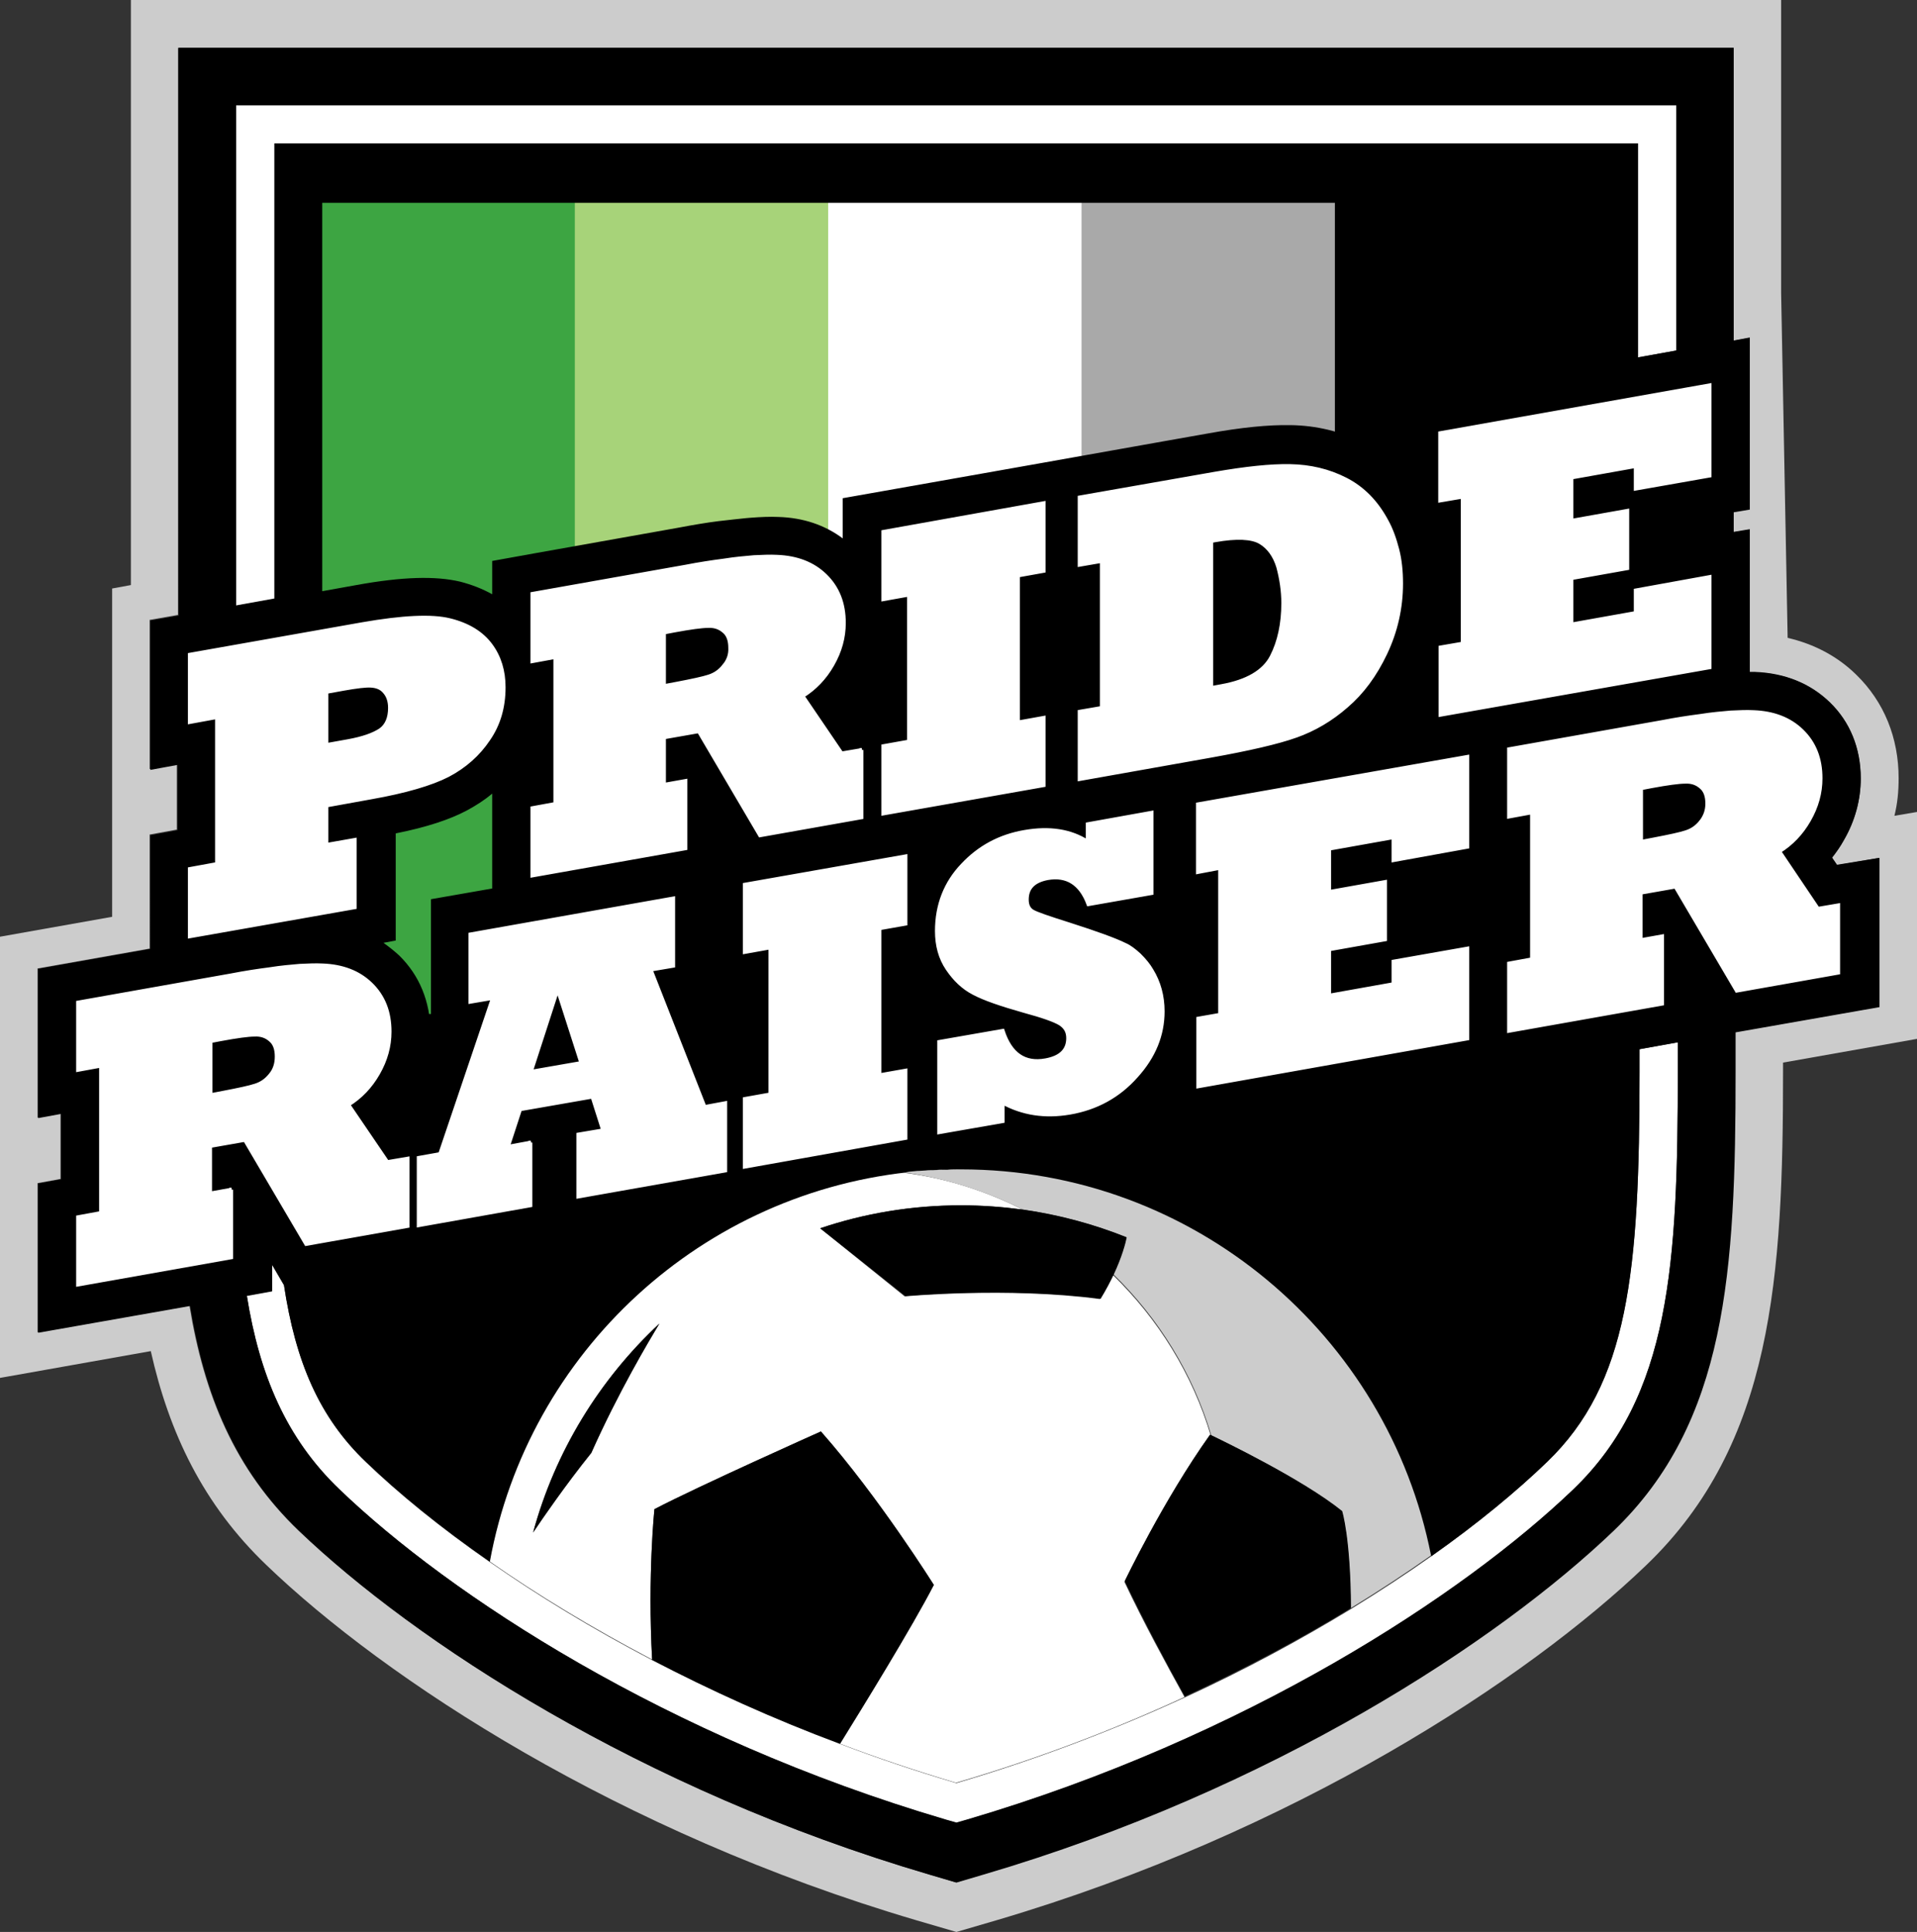
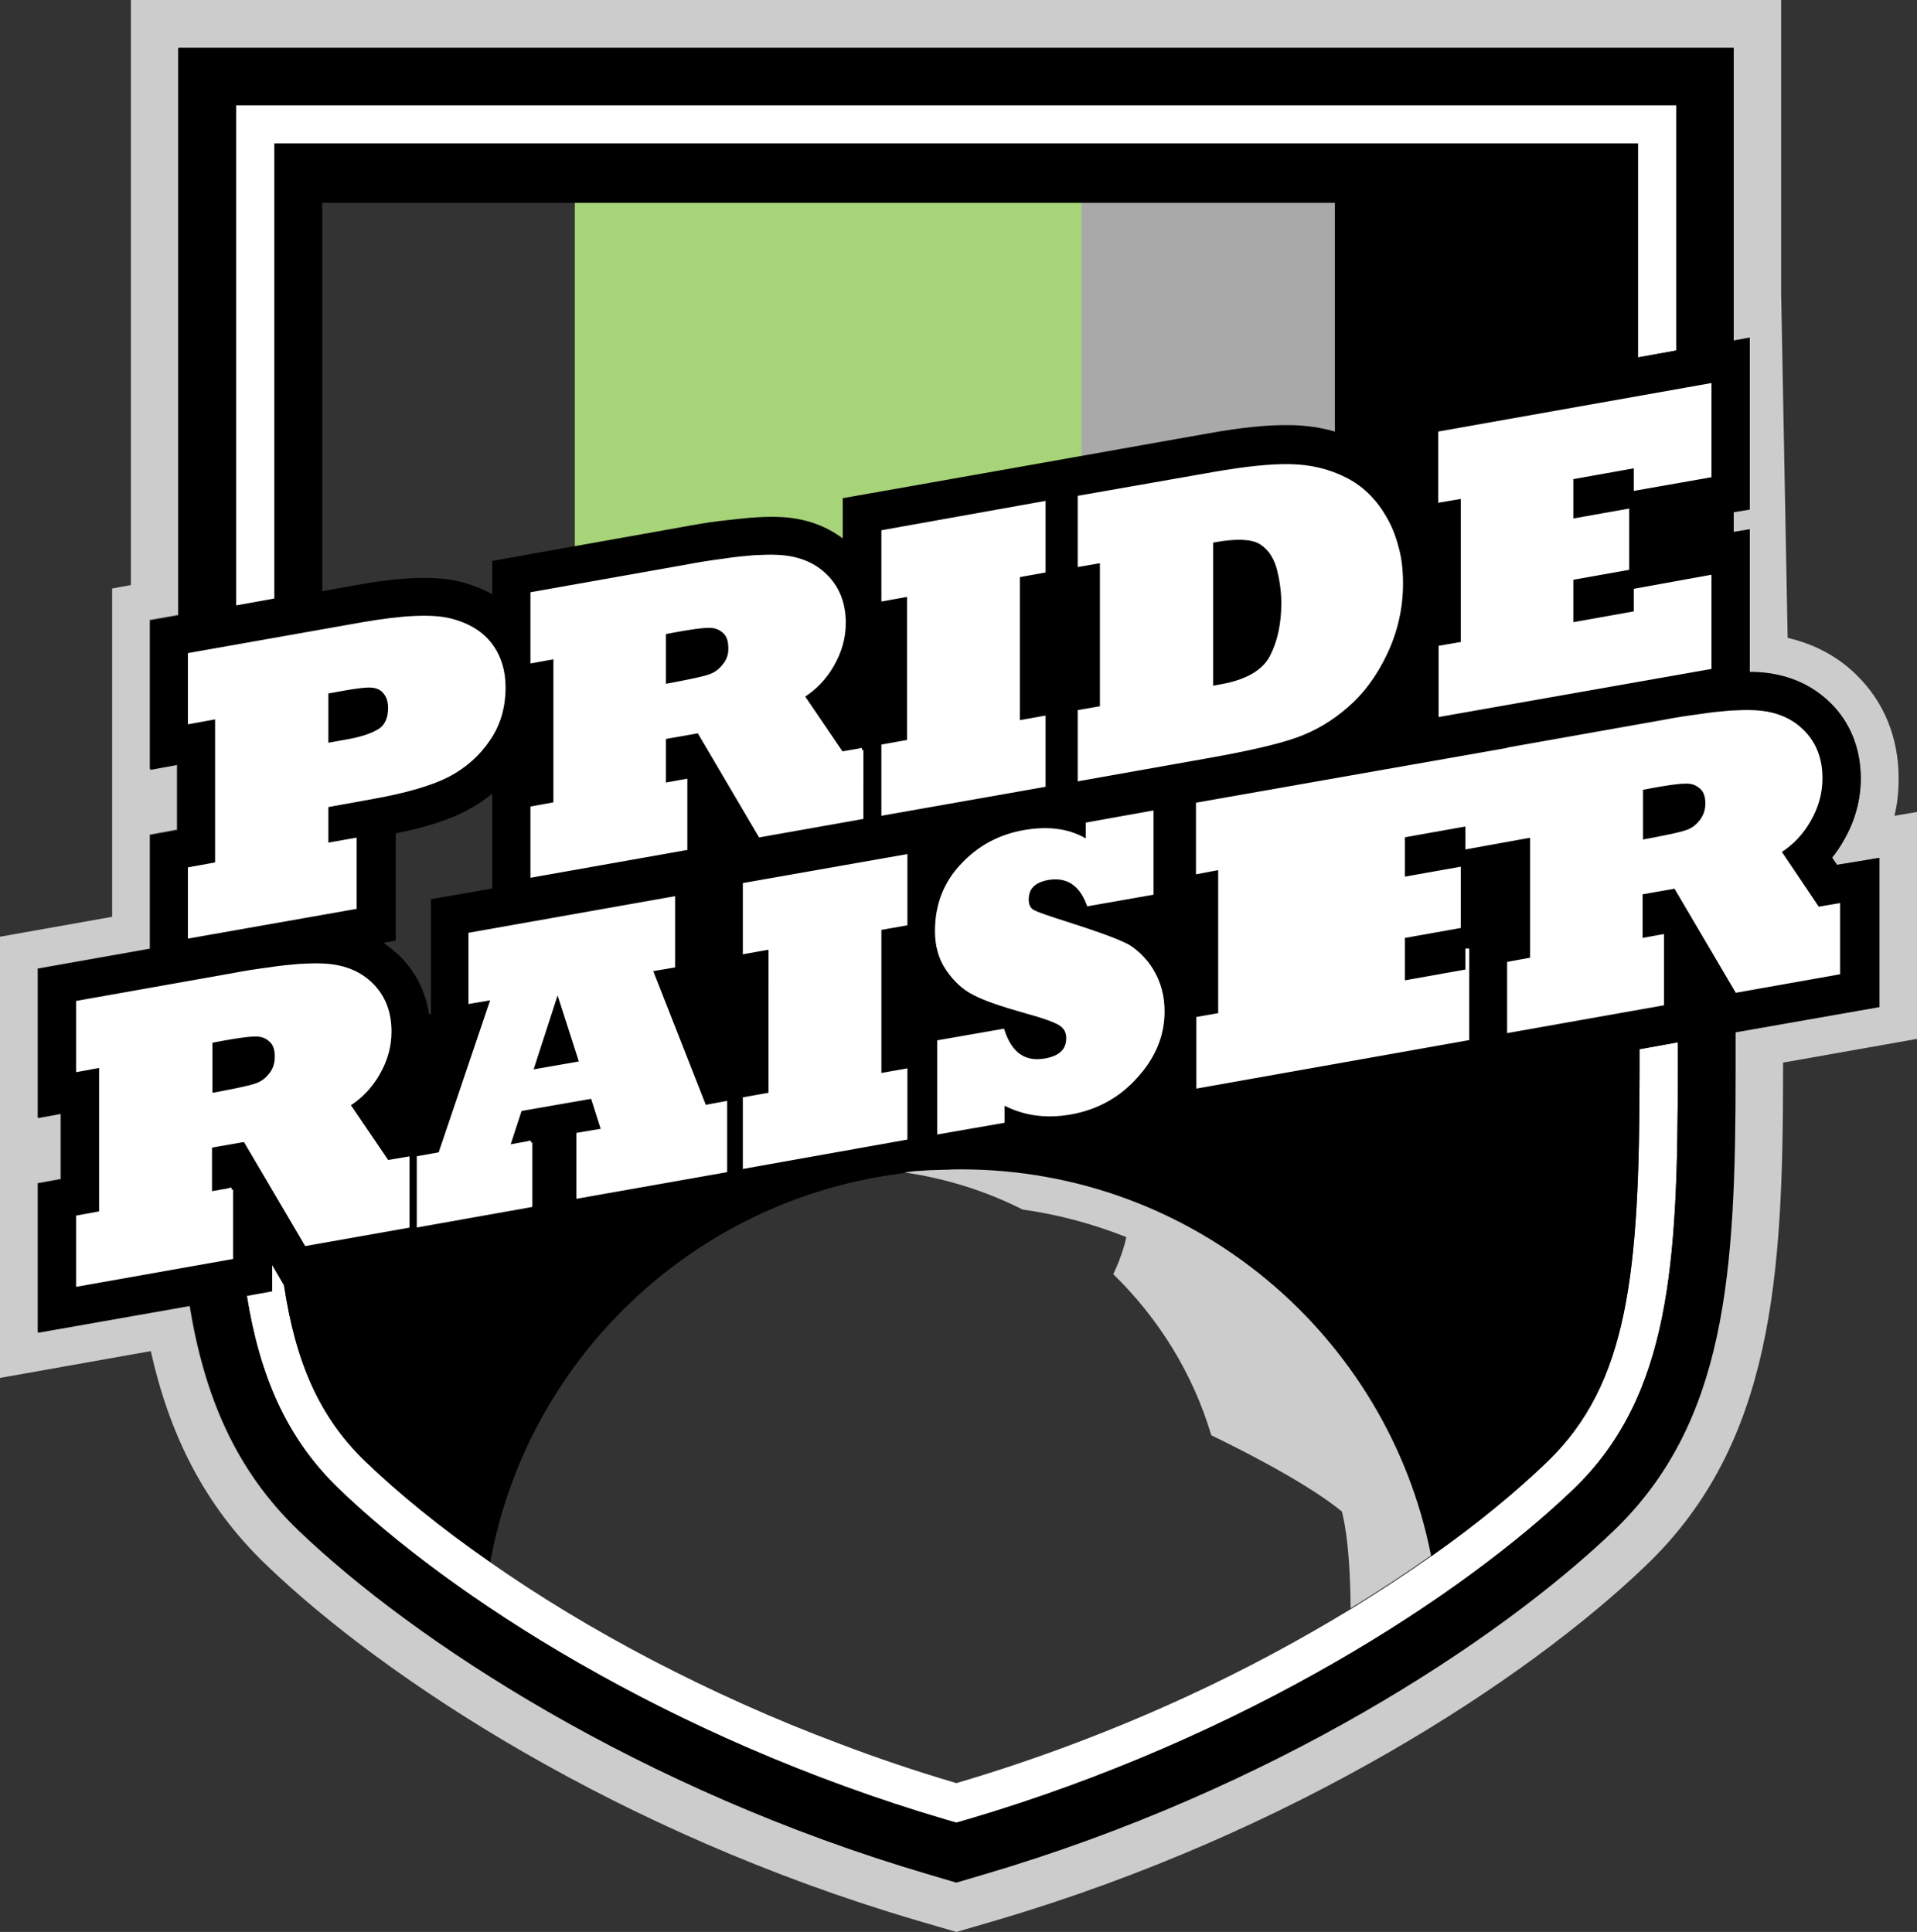
<svg xmlns="http://www.w3.org/2000/svg" aria-labelledby="mark-aromantic-title" class="prideraiser-mark prideraiser-mark--aromantic" viewBox="0 0 500.9 504.9">
  <rect x="0" y="0" width="500.9" height="504.9" fill="#333333" stroke="none" />
  <title id="mark-aromantic-title">
  Aromantic Prideraiser Logo
 </title>
  <path d="M500.9 212.2l-5.9 1c.8-3.2 1.1-6.4 1.1-9.8 0-10.6-3.8-20-11.1-27.1-4.9-4.8-11-8-17.9-9.6l-1.7-90.1V0H34.2v152.9l-4.9.9v85.8L0 244.8v115.3l39.4-7c4.8 21.4 13.7 40.1 30.2 55.9 31.1 29.9 92.1 69.9 169.7 92.8l10.6 3.1 10.6-3.1c77.6-22.9 138.6-62.9 169.7-92.8 33.1-31.8 35.7-75.4 35.7-129.1v-2.2l35-6.2v-59.3zm-10 50.9l-37.6 6.6v10.2c0 52.4-2.3 91.6-31.9 120.1-30.1 28.9-89.1 67.6-164.6 89.8l-7.1 2.1-7.1-2.1c-75.5-22.2-134.5-61-164.6-89.8-16.7-16-24.7-35.5-28.5-58.8l-39.7 7v-39l6-1.1V291l-6 1.1v-39l29.3-5.2v-29.8l7.1-1.3v-17.1l-7.1 1.3v-39l7.4-1.3V12.5H453V89l4.2-.7v44.9l-4.2.7v5.2l4.2-.7v37.3h1.4c7.8.3 14.4 2.9 19.5 7.9 5.3 5.2 8.1 12 8.1 19.9 0 5.6-1.5 11.1-4.4 16.1-.9 1.6-2 3.2-3.1 4.6l1.3 1.9 10.9-1.9v38.9z" fill="#ccc" />
  <path d="M438.4 272.4l-10 1.8v5.8c0 52.5-2.9 81.5-24.2 102.1-8 7.7-18.2 16.1-30.2 24.6-6.5 4.6-13.5 9.2-21 13.8-13 7.9-27.5 15.8-43.4 23.1-18.3 8.4-38.3 16.1-59.7 22.4-10.5-3.1-20.6-6.5-30.3-10.2-17.7-6.6-34.1-14.1-49.1-21.9-15.9-8.3-30.1-17-42.4-25.6-13.1-9.1-24-18-32.5-26.2-12.2-11.7-18.3-26.2-21.4-46.2l-3.1-5.3v6.9l-6.6 1.2c3.3 20.6 10.2 37.2 24.2 50.6 28.8 27.6 85.5 64.8 158.4 86.3l2.8.8 2.8-.8c72.9-21.5 129.6-58.6 158.4-86.3 25.4-24.4 27.3-59.1 27.3-109.3v-7.6zM71.7 37.5H428v55.9l10-1.8V27.5H61.7v130.7l10-1.8V37.5z" fill="#fff" />
-   <rect fill="#3da542" height="220" width="332.0" x="84.0" y="48" />
  <rect fill="#a7d379" height="220" width="265.8" x="150.2" y="48" />
-   <rect fill="#fff" height="220" width="199.6" x="216.4" y="48" />
  <rect fill="#a9a9a9" height="220" width="133.4" x="282.6" y="48" />
  <rect fill="#000" height="220" width="67.2" x="348.8" y="48" />
  <rect fill="#000" height="50" width="20" x="100" y="265" />
  <path d="M478.7 224.1c1.1-1.4 2.2-2.9 3.1-4.6 2.9-5 4.4-10.5 4.4-16.1 0-7.9-2.8-14.8-8.1-19.9-5.1-4.9-11.7-7.6-19.5-7.9h-1.4v-37.3l-4.2.7v-5.2l4.2-.7V88.2l-4.2.8V12.5H46.7v148.4l-7.4 1.3v39l7.1-1.3V217l-7.1 1.3V248L10 253.2v39l6-1.1v17.1l-6 1.1v39l39.7-7c3.8 23.3 11.8 42.8 28.5 58.8 30.1 28.8 89.1 67.6 164.6 89.8l7.1 2.1 7.1-2.1c75.5-22.2 134.5-61 164.6-89.8 29.6-28.4 31.9-67.7 31.9-120.1v-10.2l37.6-6.6v-39L480 226l-1.3-1.9zm-374.4 25.6c-1.3-1.2-2.7-2.3-4.1-3.3l3.2-.6v-28c8-1.6 14.1-3.6 18.6-6 2.4-1.3 4.6-2.7 6.6-4.4v24.8l-16 2.8v39l.8-.1-6.1 18.2-1 .2-1.3-1.9c1.1-1.4 2.2-2.9 3.1-4.6 2.9-5 4.4-10.5 4.4-16.1-.1-8-2.9-14.8-8.2-20zm-11.4-30.3V237l-43.1 7.6V227l7.1-1.3v-38.4l-7.1 1.3V171l45.2-8c10.4-1.8 18-2.2 22.8-1 4.8 1.2 8.3 3.4 10.6 6.5 2.3 3.1 3.4 6.8 3.4 11 0 5.2-1.3 9.7-4 13.6-2.7 3.9-6.2 7.1-10.6 9.4-4.3 2.3-11 4.2-20.1 5.8l-11.5 2v10.3l7.3-1.2zM415.1 95.7l-49.3 8.7V123c-1.8-2-3.9-3.7-6.2-5.2-1-.7-2.1-1.4-3.3-2l-.1-.1c-5.9-3-12.3-4.5-19-4.6-5.8-.1-12.9.6-21.7 2.2l-11.3 2-32.6 5.8-22 3.9-29.4 5.2v10.5c-4.7-3.5-10.3-5.4-16.8-5.6-2.2-.1-4.6 0-7.2.2-.4 0-.8.1-1.2.1-2.1.2-4.6.5-7.3.8-3.2.4-6.7 1-10.4 1.7l-37.6 6.7-11.1 2v8.7c-2.5-1.4-5.3-2.5-8.4-3.3-6.4-1.5-15-1.3-27.1.9l-8.9 1.6V53H415v42.7zM282.2 203.5v-17.6l5.8-1v-38.4l-5.8 1v-17.6l35.3-6.2c8-1.4 14.6-2.1 19.7-2 5.1.1 9.9 1.3 14.5 3.5 4.5 2.3 8 5.9 10.6 10.7 1.3 2.3 2.2 4.9 2.9 7.6s1 5.8 1 8.9c0 6.4-1.4 12.5-4.1 18.2-2.7 5.7-6.1 10.3-10.2 13.8-4 3.5-8.4 6.1-13.2 7.8-4.8 1.7-12.1 3.4-22.1 5.2l-34.4 6.1zm-9.5-15.9v17.6l-42 7.4V195l6.8-1.2v-38.4l-6.8 1.2V139l42-7.4v17.6l-6.7 1.2v38.4l6.7-1.2zm-90.1 3.5l-9.1 1.6v12.4l5.6-1v17.6l-40 7.1v-17.6l6-1.1v-38.4l-6 1.1v-17.6l40-7.1c3.6-.6 6.9-1.2 10-1.6 3.1-.4 5.7-.7 7.9-.9 2.2-.2 4.2-.2 6-.1 5.2.2 9.3 1.8 12.6 4.9 3.2 3.2 4.9 7.3 4.9 12.4 0 3.8-1 7.4-3 10.9-2 3.4-4.6 6.1-7.8 8.2l10.2 15 5.3-.9v17.6l-26.5 4.7-16.1-27.2zm-73 111.2l5.6-1 13.8-40.8-5.9 1v-17.6l53-9.4v17.6l-5.9 1 14.1 35.9 5.4-1v17.6l-38.4 6.8v-16.2l6.5-1.1-2.8-8.8-18.9 3.3-3.2 9.8 6-1.1v16.2l-29.2 5.2v-17.4zm85 2.6v-17.6l6.8-1.2v-38.4l-6.8 1.2v-17.6l42-7.4v17.6l-6.7 1.2V281l6.7-1.2v17.6l-42 7.5zm50.7-32.7l16.6-2.9c2 6.1 5.7 8.6 11.2 7.7 4-.7 5.9-2.6 5.9-5.8 0-1.7-.7-2.9-2.1-3.8-1.5-.9-4.6-2-9.4-3.3-6-1.7-10.4-3.2-13.2-4.7-2.6-1.3-4.9-3.4-6.8-6.3-1.9-2.8-2.8-6.1-2.8-9.9 0-6.8 2.2-12.6 6.7-17.2 4.4-4.6 9.8-7.5 16.3-8.7 6.5-1.1 11.9-.3 16.4 2.6v-4.6l16.7-3v21l-16.5 2.9c-2-5.4-5.6-7.7-10.7-6.8-3.6.6-5.4 2.5-5.4 5.6 0 1.5.5 2.5 1.5 3.1 1 .6 4.2 1.7 9.6 3.4 7.2 2.3 12.1 4.1 14.5 5.3 1.2.6 2.5 1.5 3.8 2.7 1.3 1.2 2.4 2.6 3.2 4 1.9 3.1 2.9 6.7 2.9 10.7 0 6.2-2.3 11.8-6.9 16.9-4.6 5.2-10.4 8.4-17.4 9.6-6.5 1.1-12.4.3-17.6-2.7v4.8l-16.6 2.9v-23.5zm138.1-50.9l-19.3 3.4v-5.9l-16.7 3v11.3l14.6-2.6v15l-14.6 2.6v12.1l16.7-3v-5.9l19.3-3.4v23.6l-70.3 12.4v-17.6l5.7-1v-38.4l-5.8 1v-17.6l70.4-12.5v23.5zm-7-34.5v-17.6l5.7-1v-38.4l-5.8 1v-17.6l70.4-12.5v23.6l-19.3 3.4v-5.9l-16.7 3v11.3l14.6-2.6v15l-14.6 2.6v12.1l16.7-3v-5.9l19.3-3.4v23.6l-70.3 12.3zM61.7 27.5H438v64.1l-10 1.8V37.5H71.7v119l-10 1.8V27.5zM20.5 335.7V318l6-1.1v-38.4l-6 1.1V262l40-7.1c3.6-.6 6.9-1.2 10-1.6 3.1-.4 5.7-.7 7.9-.9 2.2-.2 4.2-.2 6-.1 5.2.2 9.3 1.8 12.6 4.9 3.2 3.2 4.9 7.3 4.9 12.4 0 3.8-1 7.4-3 10.9-2 3.4-4.6 6.1-7.8 8.2l10.2 15 5.3-.9v17.6l-26.5 4.7-16-27.2-9.1 1.6v12.4l5.6-1v17.6l-40.1 7.2zm390.6 53.5c-28.8 27.6-85.5 64.8-158.4 86.3l-2.8.8-2.8-.8c-72.9-21.5-129.6-58.6-158.4-86.3-14-13.4-20.9-30-24.2-50.6l6.6-1.2v-6.9l3.1 5.3c3 20.1 9.2 34.6 21.4 46.2 8.5 8.1 19.4 17.1 32.5 26.2 10-54.7 55.6-96.9 111.8-102h.3c1-.1 2.1-.2 3.1-.2h.6c1-.1 1.9-.1 2.9-.1h.8c1.2 0 2.4-.1 3.6-.1 60.8 0 111.5 43.4 122.8 100.9 12.1-8.5 22.2-16.9 30.2-24.6 21.4-20.5 24.2-49.6 24.2-102.1v-5.8l10-1.8v7.5c0 50.2-1.9 84.9-27.3 109.3zm69.3-134.9l-26.5 4.7-16-27.2-9.1 1.6v12.4l5.6-1v17.6l-40 7.1v-17.6l6-1.1v-38.4l-6 1.1v-17.6l40-7.1c3.6-.6 6.9-1.2 10-1.6 3.1-.4 5.7-.7 7.9-.9 2.2-.2 4.2-.2 6-.1 5.2.2 9.3 1.8 12.6 4.9 3.2 3.2 4.9 7.3 4.9 12.4 0 3.8-1 7.4-3 10.9-2 3.4-4.6 6.1-7.8 8.2l10.2 15 5.3-.9v17.6z" />
  <path d="M66.6 283.7c1.6-.5 2.9-1.5 4-2.8 1.1-1.3 1.6-2.9 1.6-4.8s-.5-3.3-1.6-4.3-2.5-1.4-4.2-1.4c-1.6 0-4.6.4-8.9 1.2l-2.6.5v14l3.2-.6c4.2-.7 7-1.3 8.5-1.8zm373.7-79.5c-1.6 0-4.6.4-8.9 1.2l-2.6.5v14l3.2-.6c4.2-.7 7-1.4 8.5-1.9 1.6-.5 2.9-1.5 4-2.8 1.1-1.3 1.6-2.9 1.6-4.8s-.5-3.3-1.6-4.3c-1.1-.9-2.5-1.3-4.2-1.3zm-288.4 73.6l-6.2-19.3-7 21.7zm-52.4-87c1.7-1.2 2.5-3.2 2.5-5.8 0-1.7-.5-3.1-1.4-4.2-.9-1-2.1-1.5-3.5-1.6-1.4-.1-3.8.2-7.2.8l-4.4.8v13.8l5.6-1c3.8-.6 6.6-1.6 8.4-2.8zm85.6-27.2c-1.6 0-4.6.4-8.9 1.2l-2.6.5v14l3.2-.6c4.2-.7 7-1.4 8.5-1.9 1.6-.5 2.9-1.5 4-2.8 1.1-1.3 1.6-2.9 1.6-4.8s-.5-3.3-1.6-4.3c-1.2-.9-2.5-1.4-4.2-1.3zm147.1 8.1c2-3.9 3-8.6 3-14 0-3.2-.4-6.4-1.3-9.4s-2.4-5.2-4.7-6.5c-2.2-1.3-6.1-1.5-11.8-.5l-1.1.2v38.4l2.7-.5c6.8-1.2 11.2-3.8 13.2-7.7z" />
-   <path d="M171 394.4c11.7-6.1 43.5-20.3 43.5-20.3 15.1 17.1 29.5 40.1 29.5 40.1-5.5 10.6-18.9 32.4-24.5 41.5 9.7 3.7 19.9 7.1 30.3 10.2 21.5-6.3 41.5-14 59.7-22.4-4.7-8.5-10.7-19.5-15.7-30.1 0 0 10.1-21.2 22.3-38.3 0 0 .1.1.3.2-4.8-16.2-13.8-30.6-25.6-42.1-.9 1.9-2 4.1-3.4 6.3-24.1-3.2-51-.7-51-.7L214.3 321c11.6-3.9 24-6 36.8-6 5.5 0 10.8.4 16.1 1.1-9.5-4.8-19.9-8.2-30.9-9.6 1.2-.1 2.3-.3 3.5-.4-56.3 5-101.8 47.3-111.8 102 12.3 8.6 26.6 17.3 42.4 25.6-1.2-22.1.6-39.3.6-39.3zm-31.7 6.1c5.7-21.2 17.4-40.1 33-54.6-2.7 4.4-10.7 17.8-17.8 33.8-6.7 8.4-12.6 17-15.2 20.8zm111.8-94.9c-1.2 0-2.4 0-3.6.1 1.2 0 2.4-.1 3.6-.1zm-7.2.2c1-.1 1.9-.1 2.9-.1-1 .1-1.9.1-2.9.1zm-3.8.3c1-.1 2.1-.2 3.1-.2-1 .1-2 .1-3.1.2z" fill="#fff" />
  <path d="M267.2 316.1c9.4 1.3 18.5 3.8 27.1 7.2-.3 1.5-1.2 5-3.4 9.7 11.8 11.5 20.8 25.9 25.6 42.1 2.9 1.4 23.9 11.5 34.1 19.9 0 0 2.2 6.9 2.3 25.3 7.5-4.6 14.5-9.2 21-13.8-11.3-57.5-62-100.9-122.8-100.9-1.2 0-2.4 0-3.6.1h-.8c-1 0-1.9.1-2.9.1h-.6c-1 .1-2.1.1-3.1.2h-.3c-1.2.1-2.3.2-3.5.4 11 1.6 21.4 4.9 30.9 9.7z" fill="#ccc" />
-   <path d="M214.5 374.1s-31.8 14.2-43.5 20.3c0 0-1.8 17.2-.6 39.4 15 7.8 31.4 15.3 49.1 21.9 5.6-9 19.1-30.9 24.5-41.5 0 0-14.4-23-29.5-40.1zm-75.2 26.4c2.5-3.8 8.4-12.4 15.2-20.8 7.1-15.9 15.1-29.3 17.8-33.8-15.6 14.6-27.2 33.4-33 54.6zm127.9-84.4c-5.3-.7-10.6-1.1-16.1-1.1-12.9 0-25.3 2.1-36.8 6l22.3 17.7s26.8-2.5 51 .7c1.4-2.3 2.5-4.4 3.4-6.3 2.2-4.7 3.1-8.2 3.4-9.7-8.6-3.5-17.7-5.9-27.2-7.3zm49.3 59c-.2-.1-.3-.2-.3-.2-12.2 17.1-22.3 38.3-22.3 38.3 5.1 10.6 11 21.7 15.7 30.1 15.8-7.3 30.4-15.1 43.4-23.1-.1-18.4-2.3-25.3-2.3-25.3-10.3-8.3-31.3-18.4-34.2-19.8z" />
-   <path d="M96.9 208.4c9.1-1.6 15.8-3.6 20.1-5.8 4.4-2.3 8-5.5 10.6-9.4 2.7-3.9 4-8.4 4-13.6 0-4.2-1.1-7.9-3.4-11-2.3-3.1-5.8-5.3-10.6-6.5-4.8-1.2-12.4-.8-22.8 1l-45.2 8v17.6l7.1-1.3v38.4l-7.1 1.3v17.6l43.1-7.6v-17.6l-7.4 1.3v-10.3l11.6-2.1zm-11.5-27.6l4.4-.8c3.4-.6 5.8-.9 7.2-.8 1.5.1 2.7.6 3.5 1.6.9 1 1.4 2.4 1.4 4.2 0 2.6-.8 4.6-2.5 5.8-1.8 1.2-4.6 2.2-8.5 2.9l-5.6 1v-13.9zM225.2 196l-5.3.9-10.2-15c3.2-2 5.8-4.7 7.8-8.2 2-3.5 3-7.1 3-10.9 0-5.1-1.6-9.2-4.9-12.4-3.2-3.1-7.4-4.7-12.6-4.9-1.8-.1-3.8 0-6 .1-2.2.2-4.8.4-7.9.9-3.1.4-6.4.9-10 1.6l-40 7.1v17.6l6-1.1v38.4l-6 1.1v17.6l40-7.1v-17.6l-5.6 1v-12.4l9.1-1.6 16 27.2 26.5-4.7V196zm-36-22c-1.1 1.4-2.4 2.3-4 2.8-1.5.5-4.3 1.1-8.5 1.9l-3.2.6v-14l2.6-.5c4.3-.8 7.3-1.2 8.9-1.2 1.7-.1 3.1.4 4.2 1.4 1.1.9 1.6 2.4 1.6 4.3.1 1.8-.5 3.4-1.6 4.7zm83.5-24.8v-17.7l-41.9 7.5v17.6l6.7-1.2v38.4l-6.7 1.2v17.6l41.9-7.4v-17.6l-6.7 1.2v-38.4zm65.9 43.1c4.8-1.7 9.2-4.3 13.2-7.8 4.1-3.5 7.5-8.1 10.2-13.8 2.7-5.7 4.1-11.8 4.1-18.2 0-3.2-.3-6.2-1-8.9s-1.6-5.3-2.9-7.6c-2.6-4.8-6.1-8.4-10.6-10.7-4.5-2.3-9.3-3.4-14.5-3.5-5.1-.1-11.6.6-19.7 2l-35.3 6.2v17.6l5.8-1V185l-5.8 1v17.6l34.3-6.1c10-1.8 17.4-3.5 22.2-5.2zm-22.2-50.9l1.1-.2c5.6-1 9.6-.8 11.8.5 2.2 1.3 3.8 3.5 4.7 6.5.8 3 1.3 6.2 1.3 9.4 0 5.4-1 10.1-3 14-2 3.9-6.4 6.5-13.1 7.7l-2.7.5v-38.4zm130.3 33v-23.6l-19.3 3.5v5.9l-16.8 3v-12.1l14.6-2.6v-15l-14.6 2.6v-11.3l16.8-3v5.9l19.3-3.4v-23.6l-70.4 12.5v17.6l5.9-1v38.4l-5.8 1v17.6zM60.5 310.9l-5.6 1v-12.4l9.1-1.6 16 27.2 26.5-4.7v-17.6l-5.3.9-10.2-15c3.2-2 5.8-4.7 7.8-8.2 2-3.5 3-7.1 3-10.9 0-5.1-1.6-9.2-4.9-12.4-3.2-3.1-7.4-4.7-12.6-4.9-1.8-.1-3.8 0-6 .1-2.2.2-4.8.4-7.9.9-3.1.4-6.4.9-10 1.6l-40 7.1v17.6l6-1.1V317l-6 1.1v17.6l40-7.1v-17.7zM55 272.1l2.6-.5c4.3-.8 7.3-1.2 8.9-1.2 1.7-.1 3.1.4 4.2 1.4 1.1.9 1.6 2.4 1.6 4.3s-.5 3.5-1.6 4.8c-1.1 1.4-2.4 2.3-4 2.8-1.5.5-4.3 1.1-8.5 1.9l-3.2.6v-14.1zm83.7 26.5l-6 1.1 3.2-9.8 18.9-3.3 2.8 8.8-6.5 1.1v16.2l38.4-6.8v-17.6l-5.4 1-14.1-35.9 5.9-1v-17.6l-53 9.4v17.6l5.9-1-13.8 40.8-5.6 1v17.6l29.2-5.2v-16.4zm7-40.1l6.2 19.3-13.2 2.3 7-21.6zm90.9 21.3l-6.8 1.2v-38.4l6.8-1.2v-17.6l-42 7.4v17.6l6.7-1.2V286l-6.7 1.2v17.7l42-7.5zm25.3 8.3c5.3 2.9 11.1 3.8 17.6 2.7 7-1.2 12.8-4.4 17.4-9.6 4.6-5.1 6.9-10.7 6.9-16.9 0-4-1-7.6-2.9-10.7-.8-1.4-1.9-2.7-3.2-4-1.3-1.2-2.6-2.2-3.8-2.7-2.4-1.2-7.3-3-14.5-5.3-5.4-1.7-8.6-2.8-9.6-3.4-1-.6-1.5-1.6-1.5-3.1 0-3.1 1.8-4.9 5.4-5.6 5.1-.9 8.7 1.4 10.7 6.8l16.5-2.9v-21l-16.7 3v4.6c-4.5-2.9-10-3.7-16.4-2.6-6.5 1.1-11.9 4-16.3 8.7-4.4 4.6-6.7 10.4-6.7 17.2 0 3.8.9 7.1 2.8 9.9 1.9 2.8 4.1 4.9 6.8 6.3 2.8 1.5 7.2 3 13.2 4.7 4.8 1.3 7.9 2.4 9.4 3.3 1.4.9 2.1 2.1 2.1 3.8 0 3.2-2 5.1-5.9 5.8-5.5 1-9.2-1.6-11.2-7.7l-16.6 2.9v23.6L262 293v-4.9zm51.1-77.9v17.7l5.8-1.1v38.4l-5.7 1v17.7l70.3-12.5v-23.5l-19.3 3.4v5.9l-16.8 3v-12.1l14.6-2.6v-15l-14.6 2.6v-11.3l16.8-3v6l19.3-3.5v-23.5zm151.9 12.3c3.2-2 5.8-4.7 7.8-8.2 2-3.5 3-7.1 3-10.9 0-5.1-1.6-9.2-4.9-12.4-3.2-3.1-7.4-4.7-12.6-4.9-1.8-.1-3.8 0-6 .1-2.2.2-4.8.4-7.9.9-3.1.4-6.4.9-10 1.6l-40 7.1v17.6l6-1.1v38.4l-6 1.1v17.6l40-7.1v-17.6l-5.6 1v-12.4l9.1-1.6 16 27.2 26.5-4.7v-17.6l-5.3.9-10.1-15zm-20.4-7.8c-1.1 1.4-2.4 2.3-4 2.8-1.5.5-4.3 1.1-8.5 1.9l-3.2.6v-14l2.6-.5c4.3-.8 7.3-1.2 8.9-1.2 1.7-.1 3.1.4 4.2 1.4 1.1.9 1.6 2.4 1.6 4.3s-.6 3.4-1.6 4.7z" fill="#fff" stroke="#fff" stroke-width="1px" />
+   <path d="M96.9 208.4c9.1-1.6 15.8-3.6 20.1-5.8 4.4-2.3 8-5.5 10.6-9.4 2.7-3.9 4-8.4 4-13.6 0-4.2-1.1-7.9-3.4-11-2.3-3.1-5.8-5.3-10.6-6.5-4.8-1.2-12.4-.8-22.8 1l-45.2 8v17.6l7.1-1.3v38.4l-7.1 1.3v17.6l43.1-7.6v-17.6l-7.4 1.3v-10.3l11.6-2.1zm-11.5-27.6l4.4-.8c3.4-.6 5.8-.9 7.2-.8 1.5.1 2.7.6 3.5 1.6.9 1 1.4 2.4 1.4 4.2 0 2.6-.8 4.6-2.5 5.8-1.8 1.2-4.6 2.2-8.5 2.9l-5.6 1v-13.9zM225.2 196l-5.3.9-10.2-15c3.2-2 5.8-4.7 7.8-8.2 2-3.5 3-7.1 3-10.9 0-5.1-1.6-9.2-4.9-12.4-3.2-3.1-7.4-4.7-12.6-4.9-1.8-.1-3.8 0-6 .1-2.2.2-4.8.4-7.9.9-3.1.4-6.4.9-10 1.6l-40 7.1v17.6l6-1.1v38.4l-6 1.1v17.6l40-7.1v-17.6l-5.6 1v-12.4l9.1-1.6 16 27.2 26.5-4.7V196zm-36-22c-1.1 1.4-2.4 2.3-4 2.8-1.5.5-4.3 1.1-8.5 1.9l-3.2.6v-14l2.6-.5c4.3-.8 7.3-1.2 8.9-1.2 1.7-.1 3.1.4 4.2 1.4 1.1.9 1.6 2.4 1.6 4.3.1 1.8-.5 3.4-1.6 4.7zm83.5-24.8v-17.7l-41.9 7.5v17.6l6.7-1.2v38.4l-6.7 1.2v17.6l41.9-7.4v-17.6l-6.7 1.2v-38.4zm65.9 43.1c4.8-1.7 9.2-4.3 13.2-7.8 4.1-3.5 7.5-8.1 10.2-13.8 2.7-5.7 4.1-11.8 4.1-18.2 0-3.2-.3-6.2-1-8.9s-1.6-5.3-2.9-7.6c-2.6-4.8-6.1-8.4-10.6-10.7-4.5-2.3-9.3-3.4-14.5-3.5-5.1-.1-11.6.6-19.7 2l-35.3 6.2v17.6l5.8-1V185l-5.8 1v17.6l34.3-6.1c10-1.8 17.4-3.5 22.2-5.2zm-22.2-50.9l1.1-.2c5.6-1 9.6-.8 11.8.5 2.2 1.3 3.8 3.5 4.7 6.5.8 3 1.3 6.2 1.3 9.4 0 5.4-1 10.1-3 14-2 3.9-6.4 6.5-13.1 7.7l-2.7.5v-38.4zm130.3 33v-23.6l-19.3 3.5v5.9l-16.8 3v-12.1l14.6-2.6v-15l-14.6 2.6v-11.3l16.8-3v5.9l19.3-3.4v-23.6l-70.4 12.5v17.6l5.9-1v38.4l-5.8 1v17.6zM60.5 310.9l-5.6 1v-12.4l9.1-1.6 16 27.2 26.5-4.7v-17.6l-5.3.9-10.2-15c3.2-2 5.8-4.7 7.8-8.2 2-3.5 3-7.1 3-10.9 0-5.1-1.6-9.2-4.9-12.4-3.2-3.1-7.4-4.7-12.6-4.9-1.8-.1-3.8 0-6 .1-2.2.2-4.8.4-7.9.9-3.1.4-6.4.9-10 1.6l-40 7.1v17.6l6-1.1V317l-6 1.1v17.6l40-7.1v-17.7zM55 272.1l2.6-.5c4.3-.8 7.3-1.2 8.9-1.2 1.7-.1 3.1.4 4.2 1.4 1.1.9 1.6 2.4 1.6 4.3s-.5 3.5-1.6 4.8c-1.1 1.4-2.4 2.3-4 2.8-1.5.5-4.3 1.1-8.5 1.9l-3.2.6v-14.1zm83.7 26.5l-6 1.1 3.2-9.8 18.9-3.3 2.8 8.8-6.5 1.1v16.2l38.4-6.8v-17.6l-5.4 1-14.1-35.9 5.9-1v-17.6l-53 9.4v17.6l5.9-1-13.8 40.8-5.6 1v17.6l29.2-5.2v-16.4zm7-40.1l6.2 19.3-13.2 2.3 7-21.6zm90.9 21.3l-6.8 1.2v-38.4l6.8-1.2v-17.6l-42 7.4v17.6l6.7-1.2V286l-6.7 1.2v17.7l42-7.5zm25.3 8.3c5.3 2.9 11.1 3.8 17.6 2.7 7-1.2 12.8-4.4 17.4-9.6 4.6-5.1 6.9-10.7 6.9-16.9 0-4-1-7.6-2.9-10.7-.8-1.4-1.9-2.7-3.2-4-1.3-1.2-2.6-2.2-3.8-2.7-2.4-1.2-7.3-3-14.5-5.3-5.4-1.7-8.6-2.8-9.6-3.4-1-.6-1.5-1.6-1.5-3.1 0-3.1 1.8-4.9 5.4-5.6 5.1-.9 8.7 1.4 10.7 6.8l16.5-2.9v-21l-16.7 3v4.6c-4.5-2.9-10-3.7-16.4-2.6-6.5 1.1-11.9 4-16.3 8.7-4.4 4.6-6.7 10.4-6.7 17.2 0 3.8.9 7.1 2.8 9.9 1.9 2.8 4.1 4.9 6.8 6.3 2.8 1.5 7.2 3 13.2 4.7 4.8 1.3 7.9 2.4 9.4 3.3 1.4.9 2.1 2.1 2.1 3.8 0 3.2-2 5.1-5.9 5.8-5.5 1-9.2-1.6-11.2-7.7l-16.6 2.9v23.6L262 293v-4.9zm51.1-77.9v17.7l5.8-1.1v38.4l-5.7 1v17.7l70.3-12.5v-23.5v5.9l-16.8 3v-12.1l14.6-2.6v-15l-14.6 2.6v-11.3l16.8-3v6l19.3-3.5v-23.5zm151.9 12.3c3.2-2 5.8-4.7 7.8-8.2 2-3.5 3-7.1 3-10.9 0-5.1-1.6-9.2-4.9-12.4-3.2-3.1-7.4-4.7-12.6-4.9-1.8-.1-3.8 0-6 .1-2.2.2-4.8.4-7.9.9-3.1.4-6.4.9-10 1.6l-40 7.1v17.6l6-1.1v38.4l-6 1.1v17.6l40-7.1v-17.6l-5.6 1v-12.4l9.1-1.6 16 27.2 26.5-4.7v-17.6l-5.3.9-10.1-15zm-20.4-7.8c-1.1 1.4-2.4 2.3-4 2.8-1.5.5-4.3 1.1-8.5 1.9l-3.2.6v-14l2.6-.5c4.3-.8 7.3-1.2 8.9-1.2 1.7-.1 3.1.4 4.2 1.4 1.1.9 1.6 2.4 1.6 4.3s-.6 3.4-1.6 4.7z" fill="#fff" stroke="#fff" stroke-width="1px" />
</svg>